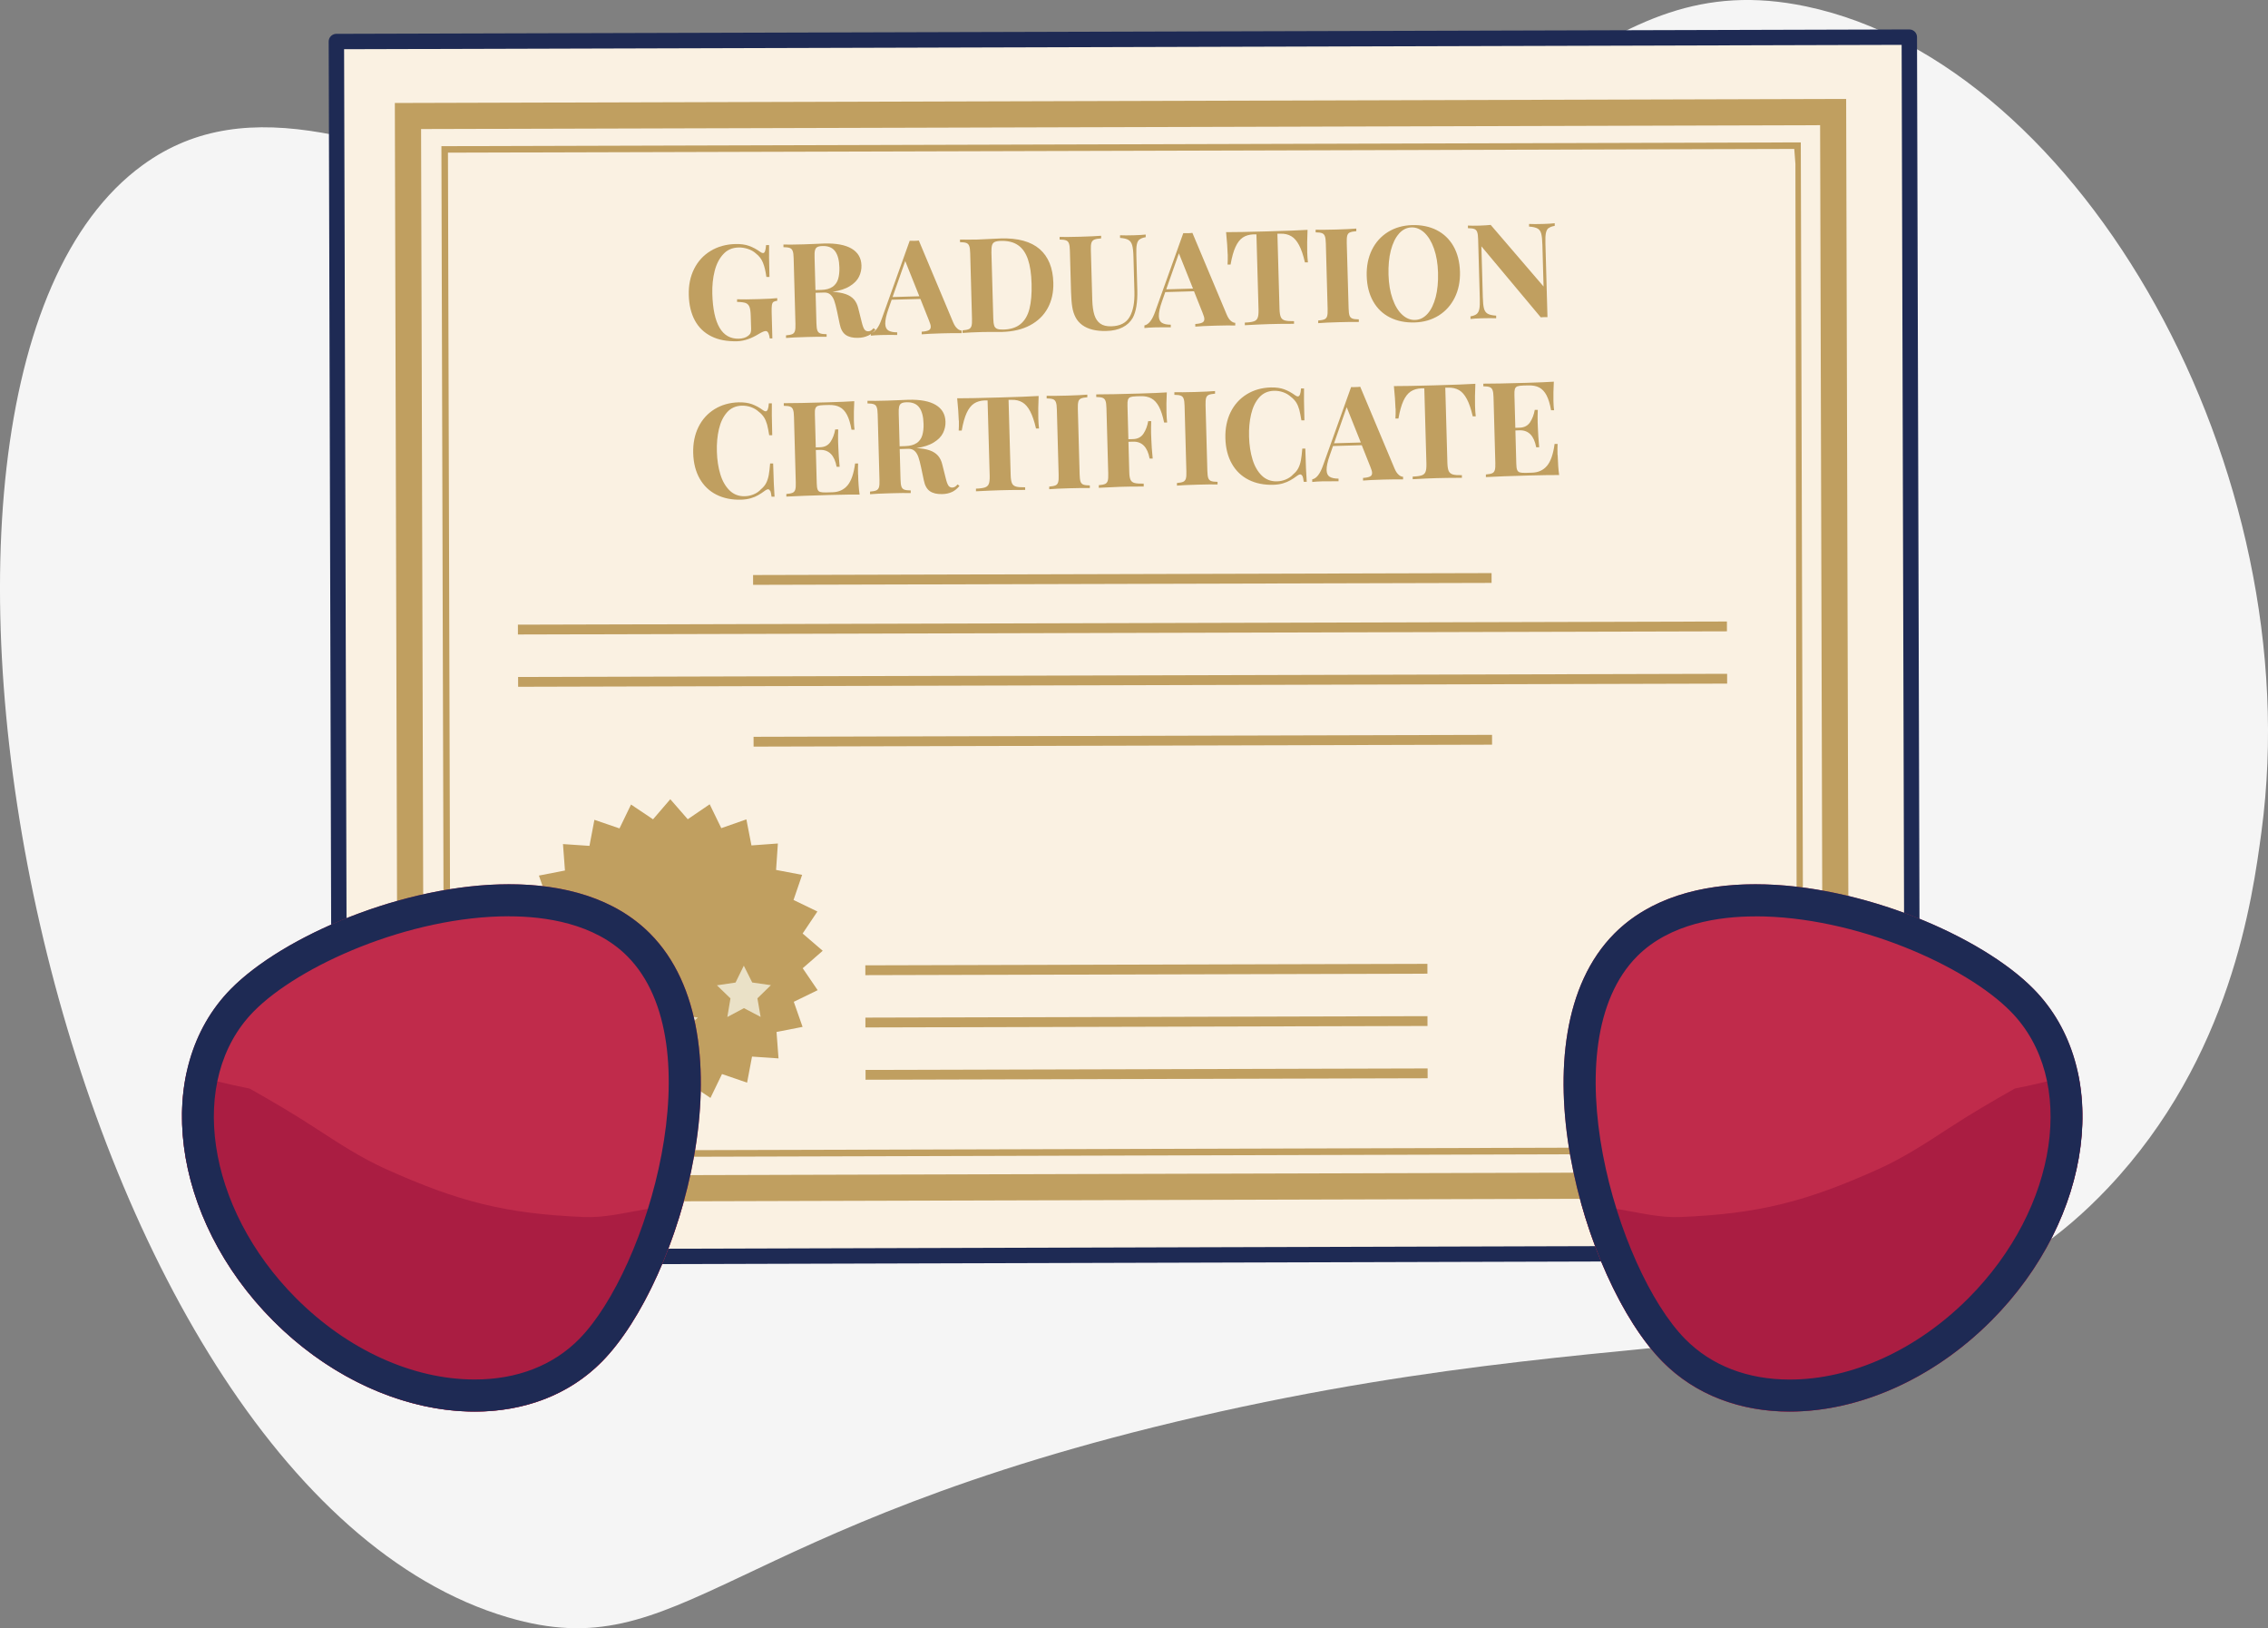
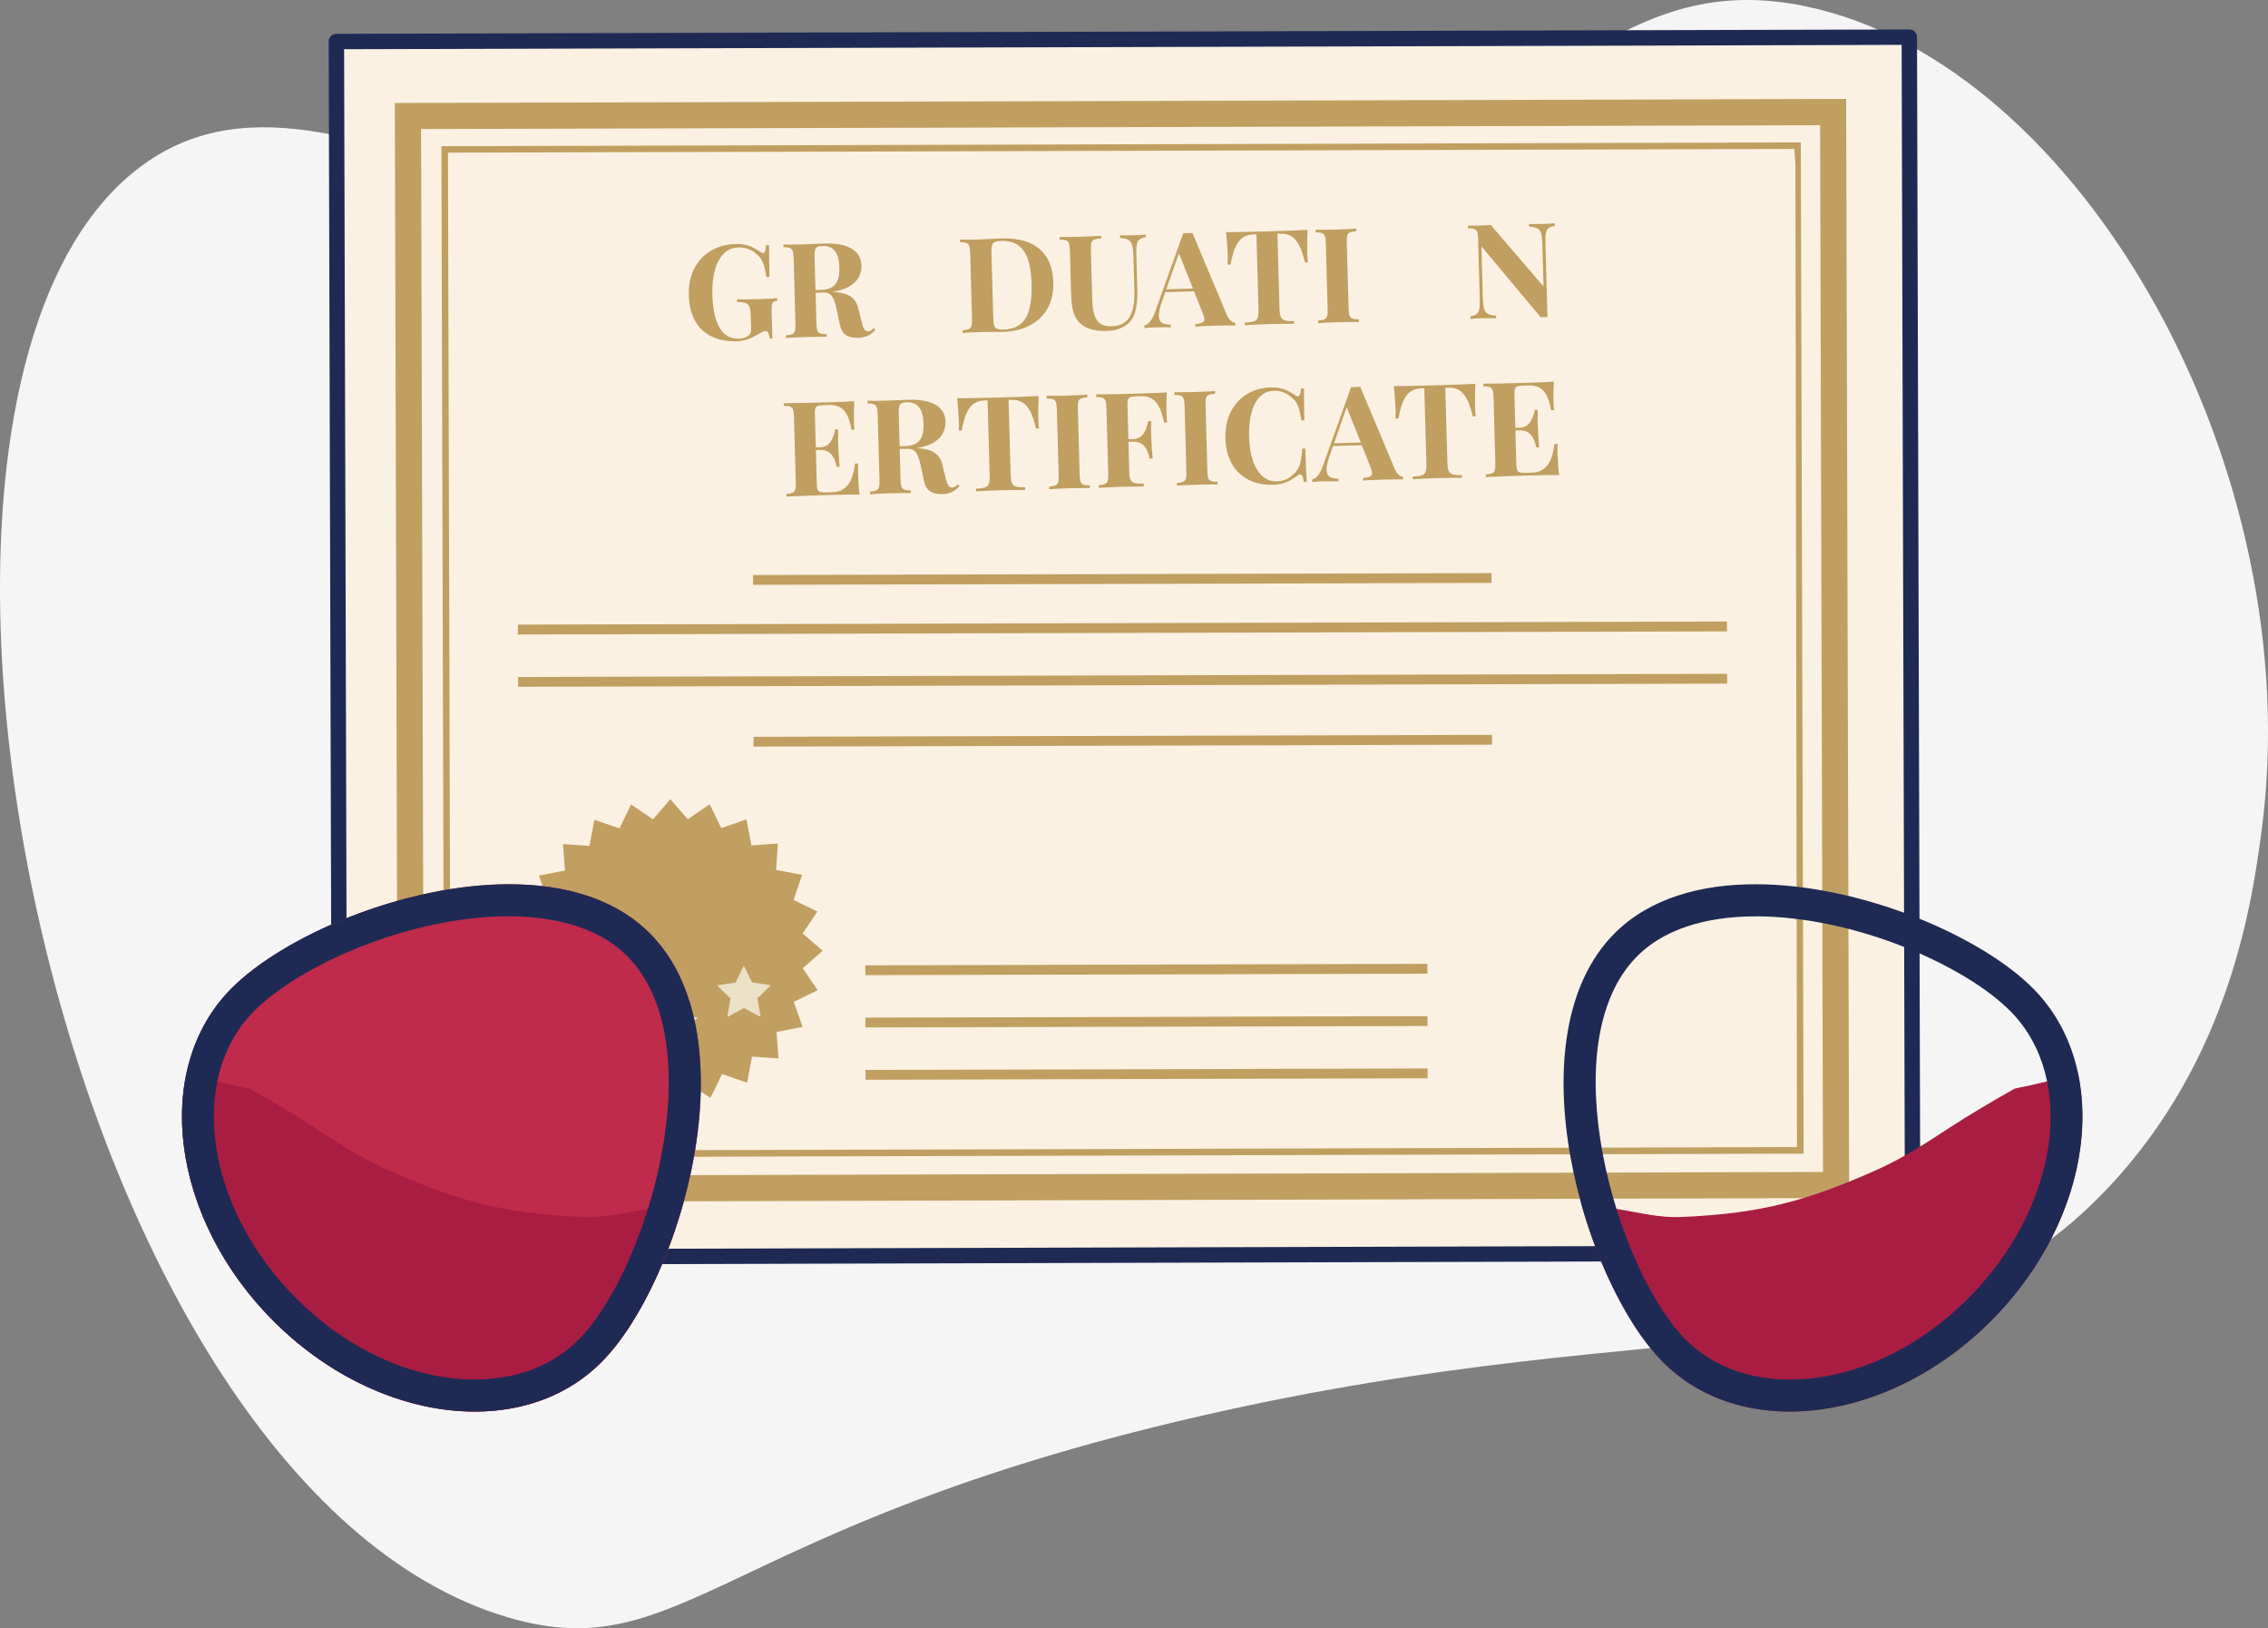
<svg xmlns="http://www.w3.org/2000/svg" id="Layer_2" data-name="Layer 2" viewBox="0 0 353.55 253.74">
  <rect x="0" y="0" width="353.55" height="253.74" fill="#808080" stroke="none" />
  <defs>
    <style>
      .cls-1 {
        fill: #f4e7d3;
      }

      .cls-2 {
        fill: #1e2a54;
      }

      .cls-3 {
        fill: none;
        stroke: #1e2a54;
        stroke-linecap: round;
        stroke-linejoin: round;
        stroke-width: 2.4px;
      }

      .cls-4 {
        fill: #c02b4b;
      }

      .cls-5 {
        fill: #aa1d42;
      }

      .cls-6 {
        fill: #eae1c7;
      }

      .cls-7 {
        fill: #f5f5f5;
      }

      .cls-8 {
        fill: #c09f60;
      }

      .cls-9 {
        fill: #faf1e2;
      }
    </style>
  </defs>
  <g id="copy">
    <g>
      <path class="cls-7" d="M352.53,129.62c-1.4,10.41-4.73,35.19-23.91,55.49-29.82,31.57-65.63,18.09-141.92,35.66-74.63,17.19-80.3,39.29-107.52,31.28C8.38,231.21-25.55,60.47,22.25,25.72,55.38,1.64,103.17,60.73,186.7,38.47,238.74,24.6,248.69-5.93,281.6,1.01c43.01,9.07,78.5,72.29,70.93,128.61Z" />
      <g>
        <g>
          <g>
            <g>
              <g>
                <rect class="cls-9" x="52.7" y="6.13" width="245.2" height="189.47" transform="translate(-.28 .49) rotate(-.16)" />
                <path class="cls-1" d="M195.25,144.04s.03-.02.04-.03c-1.04.79-2.08,1.59-3.13,2.38,1.03-.79,2.06-1.57,3.09-2.35Z" />
              </g>
              <path class="cls-8" d="M284.18,182.64l-218.09.6-.45-163.13,218.09-.6.45,163.13ZM287.79,15.42l-226.24.63.47,171.28,226.24-.63-.47-171.28h0Z" />
              <path class="cls-8" d="M279.88,25.54l.25,153.22-209.87.58-.43-155.55,209.87-.58.18,2.33ZM280.72,22.19l-211.91.59.44,157.59,211.91-.59-.44-157.59h0Z" />
              <g>
                <polygon class="cls-8" points="125.13 150.89 128.25 148.17 125.12 145.48 127.42 142.05 123.7 140.25 125.04 136.34 120.98 135.57 121.26 131.45 117.14 131.75 116.35 127.69 112.44 129.06 110.63 125.34 107.21 127.67 104.49 124.55 101.8 127.68 98.37 125.38 96.57 129.1 92.66 127.76 91.89 131.82 87.76 131.54 88.07 135.66 84.01 136.45 85.38 140.36 81.66 142.17 83.99 145.59 80.87 148.31 84 151 81.7 154.43 85.42 156.23 84.08 160.14 88.14 160.91 87.86 165.04 91.98 164.73 92.77 168.79 96.68 167.42 98.49 171.14 101.91 168.81 104.63 171.93 107.32 168.8 110.75 171.1 112.55 167.38 116.46 168.72 117.23 164.66 121.36 164.94 121.05 160.82 125.11 160.03 123.74 156.12 127.46 154.31 125.13 150.89" />
                <polygon class="cls-6" points="104.6 162.16 102 163.53 102.49 160.64 100.39 158.59 103.29 158.16 104.58 155.53 105.89 158.16 108.79 158.57 106.7 160.62 107.2 163.52 104.6 162.16" />
-                 <polygon class="cls-6" points="93.2 157.18 90.6 158.55 91.09 155.66 88.98 153.61 91.89 153.18 93.18 150.55 94.48 153.18 97.39 153.59 95.29 155.65 95.8 158.54 93.2 157.18" />
                <polygon class="cls-6" points="115.97 157.11 113.38 158.49 113.87 155.59 111.76 153.55 114.66 153.12 115.95 150.49 117.26 153.11 120.17 153.53 118.07 155.58 118.57 158.47 115.97 157.11" />
              </g>
              <rect class="cls-8" x="117.39" y="89.47" width="115.12" height="1.53" transform="translate(-.23 .45) rotate(-.15)" />
              <rect class="cls-8" x="117.46" y="114.68" width="115.12" height="1.53" transform="translate(-.29 .45) rotate(-.15)" />
              <rect class="cls-8" x="80.73" y="97.11" width="188.47" height="1.53" transform="translate(-.25 .45) rotate(-.15)" />
              <rect class="cls-8" x="134.88" y="150.33" width="87.62" height="1.53" transform="translate(-.38 .46) rotate(-.15)" />
              <rect class="cls-8" x="134.9" y="158.48" width="87.62" height="1.53" transform="translate(-.41 .46) rotate(-.15)" />
              <rect class="cls-8" x="134.92" y="166.63" width="87.62" height="1.53" transform="translate(-.43 .46) rotate(-.15)" />
              <rect class="cls-8" x="80.76" y="105.26" width="188.47" height="1.53" transform="translate(-.27 .45) rotate(-.15)" />
            </g>
            <g>
              <path class="cls-8" d="M119.8,51.95c-.11-.24-.25-.36-.43-.36-.23,0-.6.16-1.1.46-1.17.72-2.29,1.1-3.35,1.13-1.58.04-2.93-.21-4.04-.77-1.12-.56-1.97-1.38-2.56-2.47-.59-1.09-.91-2.42-.95-3.97-.04-1.53.24-2.89.84-4.08.6-1.19,1.46-2.12,2.57-2.79,1.11-.67,2.39-1.03,3.83-1.07.84-.02,1.56.07,2.16.29.59.21,1.18.53,1.75.94.17.12.31.18.42.18.14,0,.25-.1.32-.3.07-.2.13-.51.16-.95h.47c-.03.92,0,2.58.06,4.97h-.48c-.13-.91-.3-1.66-.54-2.23-.23-.57-.6-1.05-1.11-1.44-.34-.31-.75-.54-1.24-.7-.49-.16-.98-.24-1.48-.22-.96.03-1.75.37-2.36,1.05-.62.67-1.07,1.55-1.34,2.63-.27,1.08-.39,2.25-.36,3.52.13,4.75,1.52,7.09,4.15,7.01.6-.02,1.08-.17,1.44-.45.18-.13.3-.27.37-.44.07-.17.1-.38.09-.65l-.06-2.01c-.02-.64-.08-1.11-.2-1.41-.12-.29-.31-.49-.59-.6-.28-.1-.73-.16-1.34-.17v-.41c.78.03,1.95.02,3.51-.03,1.27-.04,2.18-.08,2.75-.15v.41c-.27.03-.47.1-.59.18-.12.09-.2.25-.24.48-.04.23-.05.61-.04,1.13l.11,4.08h-.41c-.02-.28-.09-.54-.19-.79Z" />
              <path class="cls-8" d="M135.26,52.33c-.42.2-.93.31-1.52.32-.79.02-1.42-.13-1.89-.45-.47-.32-.79-.89-.95-1.7l-.43-2.04c-.14-.66-.28-1.19-.42-1.59-.14-.4-.34-.72-.59-.95-.25-.23-.58-.34-.98-.33l-1.34.04.13,4.73c.01.52.06.89.14,1.12.08.23.23.39.44.47.21.08.55.13,1.01.13v.41c-.72-.02-1.76-.01-3.09.03-1.47.04-2.55.09-3.24.15v-.41c.44-.03.77-.1.98-.19s.34-.26.41-.49c.07-.24.1-.61.08-1.13l-.28-10.21c-.01-.52-.06-.89-.15-1.12-.08-.23-.23-.39-.44-.47-.21-.08-.54-.13-1-.13v-.41c.69.02,1.73.01,3.12-.03.55-.02,1.16-.04,1.83-.07s1.13-.05,1.4-.06c1.89-.05,3.32.22,4.3.81.98.59,1.48,1.46,1.51,2.61.02.61-.11,1.19-.38,1.75-.27.56-.75,1.05-1.43,1.47-.68.43-1.58.72-2.71.89h.02c.83.05,1.52.17,2.06.36.54.19.96.47,1.28.83.31.36.54.83.67,1.4l.53,2.11c.13.55.27.93.42,1.15.15.21.36.31.62.3.16-.01.3-.05.42-.13.12-.08.25-.2.39-.36l.29.24c-.36.43-.75.75-1.17.95ZM129.79,44.7c.42-.31.71-.71.86-1.21.15-.5.22-1.1.2-1.8-.03-1.13-.25-1.97-.67-2.54-.41-.56-1.07-.84-1.98-.81-.37.01-.64.07-.81.17-.18.1-.29.28-.35.52s-.08.62-.06,1.11l.14,5.06.88-.02c.77-.02,1.37-.19,1.79-.49Z" />
-               <path class="cls-8" d="M149.22,51.2c.23.2.46.3.69.31v.41c-.81-.02-1.86,0-3.11.03-1.41.04-2.45.09-3.12.15v-.41c.5-.03.87-.11,1.09-.22.22-.11.33-.3.32-.57,0-.21-.1-.53-.28-.97l-1.33-3.34-4.48.12-.5,1.43c-.35.98-.51,1.74-.5,2.31.01.51.18.86.48,1.05.31.19.77.29,1.38.29v.41c-.91-.01-1.77-.01-2.54.01-.63.02-1.15.05-1.57.1v-.41c.67-.13,1.24-.87,1.7-2.21l4.36-12.17c.22.01.46.02.71.01.27,0,.51-.02.71-.05l5.35,12.74c.19.45.41.78.64.97ZM141.12,40.67l-1.98,5.62,4.17-.12-2.2-5.5Z" />
              <path class="cls-8" d="M152.14,37.34l.64-.03c1.93-.09,3-.14,3.22-.15,2.68-.08,4.7.48,6.06,1.65,1.36,1.18,2.08,2.93,2.14,5.25.04,1.49-.25,2.81-.87,3.95-.62,1.14-1.54,2.03-2.75,2.68-1.22.65-2.67.99-4.37,1.04-.2,0-.67,0-1.41,0-.74,0-1.27,0-1.59.01-1.41.04-2.47.09-3.16.15v-.41c.44-.03.77-.1.98-.19.2-.09.34-.26.41-.49.07-.24.1-.61.08-1.13l-.28-10.21c-.01-.52-.06-.89-.15-1.12-.08-.23-.23-.39-.44-.47-.21-.08-.54-.13-1-.13v-.41c.87.02,1.7.02,2.47,0ZM154.97,50.74c.09.24.24.41.46.5.22.09.54.13.98.12,1.13-.03,2.03-.32,2.69-.87.66-.55,1.12-1.34,1.38-2.37.26-1.03.37-2.32.33-3.88-.04-1.56-.23-2.84-.57-3.83-.34-.99-.85-1.73-1.54-2.2-.69-.48-1.59-.7-2.68-.67-.43.01-.75.07-.96.17-.21.1-.35.28-.42.53-.07.25-.1.62-.09,1.11l.29,10.29c.01.5.06.86.15,1.11Z" />
              <path class="cls-8" d="M177.62,37.32c-.21.18-.34.44-.41.8-.07.35-.09.88-.07,1.59l.15,5.46c.05,1.96-.19,3.42-.72,4.38-.36.62-.88,1.11-1.57,1.46-.69.35-1.54.55-2.56.57-1.58.04-2.83-.27-3.74-.93-.45-.34-.79-.73-1.03-1.19-.24-.46-.42-.99-.52-1.61-.1-.62-.16-1.4-.19-2.34l-.18-6.46c-.01-.52-.06-.89-.15-1.12-.08-.23-.23-.39-.45-.47s-.55-.13-1-.13v-.41c.69.02,1.76.01,3.2-.03,1.42-.04,2.51-.09,3.27-.15v.41c-.48.03-.84.1-1.06.19-.22.09-.37.26-.45.5s-.11.61-.09,1.13l.22,7.76c.03.96.14,1.75.33,2.35.19.6.5,1.05.92,1.35.42.3.99.44,1.72.42,1.37-.04,2.32-.53,2.86-1.47s.79-2.26.74-3.96l-.15-5.44c-.02-.8-.09-1.39-.2-1.77-.11-.38-.3-.66-.58-.82-.28-.17-.71-.27-1.31-.32v-.41c.51.03,1.25.03,2.21,0,.76-.02,1.36-.06,1.79-.11v.41c-.44.07-.76.2-.97.37Z" />
              <path class="cls-8" d="M191.87,50c.23.2.46.3.69.31v.41c-.81-.02-1.86,0-3.11.03-1.41.04-2.45.09-3.12.15v-.41c.5-.03.87-.11,1.09-.22.22-.11.33-.3.32-.57,0-.21-.1-.53-.28-.97l-1.33-3.34-4.48.13-.5,1.43c-.35.98-.51,1.74-.5,2.31.01.51.18.86.48,1.05.31.19.77.29,1.38.29v.41c-.91-.01-1.77-.01-2.54.01-.63.02-1.15.05-1.57.1v-.41c.67-.13,1.24-.87,1.7-2.21l4.36-12.17c.22.01.46.02.71.01.27,0,.51-.02.71-.05l5.35,12.74c.19.45.41.78.64.97ZM183.78,39.47l-1.98,5.62,4.17-.12-2.2-5.5Z" />
              <path class="cls-8" d="M191.38,39.67c-.03-.94-.11-2.1-.25-3.49,1.25,0,3.37-.03,6.36-.12,2.99-.08,5.1-.16,6.34-.24-.06,1.4-.08,2.56-.05,3.5.02.59.05,1.11.11,1.57h-.47c-.26-1.13-.56-2.02-.91-2.68s-.75-1.13-1.22-1.4c-.47-.28-1.03-.41-1.69-.39h-.47s.33,11.77.33,11.77c.02.57.09.98.21,1.24.12.26.34.43.64.51.3.09.77.12,1.41.11v.41c-1.72,0-3.02.02-3.9.05-.86.02-2.12.08-3.77.17v-.41c.63-.02,1.1-.09,1.4-.19.3-.1.5-.28.6-.55.11-.26.15-.68.14-1.25l-.33-11.76h-.45c-.66.03-1.22.19-1.67.49-.45.3-.83.79-1.14,1.47-.31.68-.57,1.59-.77,2.75h-.47c.03-.44.04-.97.03-1.56Z" />
              <path class="cls-8" d="M210.43,36.22c-.21.09-.34.26-.41.49-.07.24-.09.61-.08,1.13l.29,10.21c.01.52.06.89.14,1.12.08.23.23.39.44.47.21.08.55.13,1.01.13v.41c-.72-.02-1.75-.01-3.09.03-1.47.04-2.55.09-3.24.15v-.41c.44-.03.77-.1.98-.19.2-.09.34-.26.41-.49.07-.24.1-.61.08-1.13l-.28-10.21c-.01-.52-.06-.89-.15-1.12-.08-.23-.23-.39-.44-.47-.21-.08-.54-.13-1-.13v-.41c.68.02,1.76.01,3.24-.03,1.34-.04,2.37-.09,3.1-.15v.41c-.45.03-.78.1-.99.19Z" />
-               <path class="cls-8" d="M223.95,35.86c1.11.56,1.98,1.39,2.62,2.5.63,1.1.97,2.43,1.02,3.98.04,1.51-.23,2.86-.82,4.05-.59,1.18-1.42,2.11-2.51,2.79-1.09.67-2.33,1.03-3.74,1.07-1.45.04-2.74-.22-3.85-.78-1.11-.56-1.98-1.39-2.61-2.5-.63-1.11-.97-2.43-1.01-3.98-.04-1.51.23-2.86.81-4.05.58-1.18,1.42-2.11,2.51-2.79,1.09-.67,2.34-1.03,3.75-1.07,1.45-.04,2.73.22,3.84.78ZM218.07,36.43c-.56.63-.97,1.5-1.26,2.6-.28,1.1-.4,2.36-.36,3.78.04,1.43.25,2.68.63,3.75.38,1.08.87,1.9,1.49,2.47.61.57,1.28.85,2.01.83.76-.02,1.41-.35,1.97-.98.56-.63.97-1.5,1.26-2.6.28-1.1.4-2.36.36-3.78-.04-1.42-.25-2.67-.63-3.75-.38-1.08-.88-1.9-1.49-2.48-.62-.57-1.29-.85-2.01-.83-.76.02-1.41.35-1.97.98Z" />
              <path class="cls-8" d="M241.39,35.54c-.21.18-.34.44-.41.8-.07.35-.09.88-.07,1.59l.32,11.49c-.1,0-.27,0-.5,0-.24,0-.43.01-.55.03l-9.25-11.06.22,7.9c.02.81.08,1.4.18,1.78.1.38.29.65.56.81.28.17.72.27,1.34.31v.41c-.52-.03-1.26-.02-2.21,0-.76.02-1.35.06-1.79.11v-.41c.44-.07.76-.2.97-.37.21-.18.34-.44.41-.8.07-.35.09-.88.07-1.59l-.26-9.26c-.01-.52-.06-.89-.15-1.12-.08-.23-.23-.39-.44-.47-.21-.08-.54-.13-1-.13v-.41c.42.03,1.02.03,1.78.01.69-.02,1.28-.06,1.77-.11l8.24,9.6-.18-6.44c-.02-.81-.08-1.4-.18-1.78-.1-.38-.28-.65-.56-.81s-.72-.27-1.34-.31v-.41c.52.03,1.26.03,2.21,0,.76-.02,1.36-.06,1.79-.11v.41c-.44.07-.76.2-.97.37Z" />
-               <path class="cls-8" d="M120.06,76.53c-.08-.19-.2-.28-.34-.28-.11,0-.25.06-.42.18-.39.29-.76.54-1.1.73-.34.2-.73.36-1.17.49-.44.13-.94.2-1.5.22-1.45.04-2.74-.22-3.85-.78-1.11-.56-1.98-1.39-2.61-2.5-.63-1.11-.97-2.43-1.01-3.98-.04-1.51.23-2.86.81-4.05.58-1.18,1.42-2.11,2.51-2.79,1.09-.67,2.34-1.03,3.75-1.07.82-.02,1.52.08,2.1.29.59.22,1.16.53,1.72.94.16.12.29.17.41.17.28,0,.44-.42.49-1.24h.47c-.03.92,0,2.58.06,4.97h-.47c-.11-.67-.22-1.23-.33-1.66-.12-.43-.28-.81-.48-1.13-.21-.32-.48-.62-.83-.88-.35-.32-.76-.56-1.22-.72s-.94-.23-1.42-.22c-.94.03-1.71.37-2.3,1.04-.59.67-1.01,1.54-1.26,2.61-.25,1.07-.36,2.25-.32,3.54.04,1.29.22,2.46.54,3.51s.81,1.9,1.45,2.52c.64.62,1.44.92,2.37.89.48-.01.94-.11,1.39-.3s.83-.45,1.13-.79c.34-.28.61-.6.79-.95.19-.36.32-.77.41-1.23.08-.47.16-1.07.22-1.83h.47c.07,2.47.14,4.2.22,5.17h-.47c-.05-.41-.11-.72-.19-.91Z" />
              <path class="cls-8" d="M133.77,73.95c.03,1.26.11,2.3.23,3.12-.93-.01-2.5.01-4.72.07-2.99.08-5.22.17-6.7.25v-.41c.44-.03.77-.1.98-.19.2-.09.34-.26.41-.49.07-.24.1-.61.08-1.13l-.28-10.21c-.01-.52-.06-.89-.15-1.12-.08-.23-.23-.39-.44-.47-.21-.08-.54-.13-1-.13v-.41c1.47,0,3.7-.04,6.69-.13,2.02-.06,3.45-.12,4.3-.18-.06,1.14-.08,2.15-.06,3.05.02.61.05,1.07.1,1.4h-.47c-.17-.98-.41-1.76-.71-2.33-.3-.57-.68-.97-1.13-1.2-.45-.24-1-.34-1.65-.33l-.84.02c-.43.01-.74.06-.93.13-.19.08-.31.21-.38.41s-.09.52-.07.96l.14,5.09.65-.02c.74-.02,1.28-.3,1.65-.85.36-.55.6-1.19.73-1.93h.47c-.03.67-.03,1.31-.02,1.93l.04.98c.02.7.09,1.67.2,2.92h-.47c-.33-1.79-1.19-2.68-2.59-2.64l-.65.02.14,5.18c.01.44.05.76.13.96.07.2.2.33.4.39.19.06.5.09.93.08l1.02-.03c.96-.03,1.74-.38,2.32-1.07.58-.69.97-1.82,1.18-3.41h.47c-.03.44-.03,1.01-.01,1.72Z" />
              <path class="cls-8" d="M148.37,76.68c-.42.2-.93.31-1.52.32-.79.02-1.42-.13-1.89-.45-.47-.32-.79-.89-.95-1.7l-.43-2.04c-.14-.66-.28-1.19-.42-1.59-.14-.4-.34-.72-.59-.95-.25-.23-.58-.34-.98-.33l-1.34.04.13,4.73c.01.52.06.89.14,1.12.08.23.23.39.44.47.21.08.55.13,1.01.13v.41c-.72-.02-1.76-.01-3.1.03-1.47.04-2.55.09-3.24.15v-.41c.44-.03.77-.1.98-.19.2-.09.34-.26.41-.49.07-.24.1-.61.08-1.13l-.28-10.21c-.01-.52-.06-.89-.15-1.12-.08-.23-.23-.39-.44-.47-.21-.08-.54-.13-1-.13v-.41c.69.02,1.73.01,3.12-.03.55-.02,1.16-.04,1.83-.07s1.13-.05,1.4-.06c1.89-.05,3.32.22,4.3.81.98.59,1.48,1.46,1.51,2.61.02.61-.11,1.19-.38,1.75-.27.56-.75,1.05-1.43,1.47-.68.43-1.58.72-2.71.89h.02c.83.05,1.52.17,2.06.36.54.19.96.47,1.28.83.31.36.54.83.67,1.4l.53,2.11c.13.55.27.93.42,1.15.15.21.36.31.62.3.16-.01.3-.06.42-.13.12-.08.25-.2.39-.36l.29.24c-.36.43-.75.75-1.18.95ZM142.91,69.05c.42-.31.71-.71.86-1.21.15-.5.22-1.1.2-1.8-.03-1.13-.25-1.97-.67-2.54-.42-.56-1.07-.84-1.98-.81-.37.01-.64.07-.81.17-.18.1-.29.28-.35.52-.06.25-.08.62-.06,1.11l.14,5.06.88-.03c.77-.02,1.37-.19,1.79-.49Z" />
              <path class="cls-8" d="M149.46,65.56c-.03-.94-.11-2.1-.25-3.49,1.25,0,3.37-.03,6.36-.12,2.99-.08,5.1-.16,6.34-.24-.06,1.4-.08,2.56-.05,3.5.02.59.05,1.11.11,1.57h-.47c-.26-1.13-.56-2.02-.91-2.68-.35-.66-.75-1.13-1.22-1.4-.47-.28-1.03-.41-1.68-.39h-.47s.33,11.77.33,11.77c.02.57.09.98.21,1.24.12.26.34.43.64.51.3.09.77.12,1.41.11v.41c-1.72,0-3.02.02-3.9.05-.86.02-2.12.08-3.77.16v-.41c.63-.02,1.1-.09,1.4-.19.29-.1.5-.28.6-.55.11-.26.15-.68.14-1.25l-.33-11.76h-.45c-.66.03-1.22.19-1.67.49-.45.3-.83.79-1.14,1.46-.31.68-.57,1.59-.77,2.75h-.47c.03-.44.04-.97.03-1.56Z" />
              <path class="cls-8" d="M168.51,62.1c-.21.09-.34.26-.41.49-.07.24-.09.61-.08,1.13l.28,10.21c.01.52.06.89.14,1.12.08.23.23.39.44.47s.55.13,1.01.13v.41c-.72-.02-1.76-.01-3.09.03-1.47.04-2.55.09-3.24.15v-.41c.44-.03.77-.1.98-.19s.34-.26.41-.49.1-.61.08-1.13l-.28-10.21c-.01-.52-.06-.89-.15-1.12-.08-.23-.23-.39-.44-.47-.21-.08-.54-.13-1-.13v-.41c.68.02,1.76.01,3.24-.03,1.34-.04,2.37-.09,3.1-.15v.41c-.45.03-.78.1-.99.19Z" />
              <path class="cls-8" d="M177.59,61.33c2.02-.06,3.45-.12,4.3-.18-.06,1.17-.08,2.22-.05,3.13.02.65.05,1.17.1,1.57h-.47c-.21-1.03-.48-1.86-.8-2.47-.33-.61-.72-1.04-1.18-1.29-.46-.25-1.02-.37-1.67-.35l-.68.02c-.43.01-.74.06-.93.13-.19.08-.31.21-.38.41-.06.2-.09.52-.07.96l.14,5.19.72-.02c.73-.02,1.28-.31,1.64-.86.36-.55.6-1.19.73-1.94h.47c-.03.66-.03,1.31-.02,1.93l.04.98c.02.72.09,1.69.21,2.92h-.48c-.33-1.79-1.19-2.67-2.58-2.63l-.72.02.13,4.73c.01.55.08.95.2,1.2.12.25.33.41.63.49.3.08.77.11,1.42.1v.45c-1.68,0-2.93.02-3.76.05-.4.01-1.48.06-3.24.15v-.41c.44-.03.77-.1.98-.19.2-.09.34-.26.41-.49.07-.24.1-.61.08-1.13l-.28-10.21c-.01-.52-.06-.89-.15-1.12-.08-.23-.23-.39-.44-.47-.21-.08-.54-.13-1-.13v-.41c1.47,0,3.7-.04,6.69-.13Z" />
              <path class="cls-8" d="M188.42,61.54c-.21.09-.34.26-.41.49-.07.24-.09.61-.08,1.13l.28,10.21c.01.52.06.89.14,1.12.08.23.23.39.44.47.21.08.55.13,1.01.13v.41c-.72-.02-1.76-.01-3.09.03-1.47.04-2.55.09-3.24.15v-.41c.44-.03.77-.1.98-.19.2-.09.34-.26.41-.49.07-.24.1-.61.08-1.13l-.28-10.21c-.01-.52-.06-.89-.15-1.12-.08-.23-.23-.39-.44-.47-.21-.08-.54-.13-1-.13v-.41c.68.02,1.76.01,3.24-.03,1.34-.04,2.37-.09,3.1-.15v.41c-.45.03-.78.1-.99.19Z" />
              <path class="cls-8" d="M203.03,74.21c-.08-.19-.2-.28-.35-.28-.11,0-.25.06-.42.18-.39.29-.76.54-1.1.73s-.73.36-1.17.49c-.44.13-.94.2-1.5.22-1.45.04-2.74-.22-3.85-.78-1.11-.56-1.98-1.39-2.61-2.5-.63-1.11-.97-2.43-1.01-3.98-.04-1.51.23-2.86.81-4.05.58-1.18,1.42-2.11,2.51-2.79,1.09-.67,2.34-1.03,3.75-1.07.82-.02,1.52.08,2.1.29.59.22,1.16.53,1.72.94.16.12.29.17.41.17.28,0,.44-.42.49-1.24h.47c-.03.92,0,2.58.06,4.97h-.47c-.11-.67-.22-1.23-.33-1.66-.12-.43-.28-.81-.48-1.13-.21-.32-.48-.62-.83-.88-.35-.32-.76-.56-1.22-.72s-.93-.23-1.42-.22c-.94.03-1.71.37-2.3,1.04-.59.67-1.01,1.54-1.26,2.61-.25,1.07-.36,2.25-.32,3.54.04,1.29.22,2.46.54,3.51.32,1.06.81,1.9,1.45,2.52.64.62,1.44.92,2.37.89.48-.01.94-.11,1.39-.3.45-.19.83-.45,1.13-.79.34-.28.61-.6.79-.95.19-.36.32-.77.41-1.23.08-.46.16-1.07.22-1.83h.47c.07,2.47.14,4.2.22,5.17h-.47c-.05-.41-.11-.72-.19-.91Z" />
              <path class="cls-8" d="M218.03,73.99c.23.2.46.3.69.31v.41c-.81-.02-1.86,0-3.12.03-1.41.04-2.45.09-3.12.15v-.41c.5-.03.87-.11,1.09-.22.22-.11.33-.3.32-.57,0-.21-.1-.53-.28-.97l-1.33-3.34-4.48.13-.5,1.43c-.35.97-.51,1.74-.5,2.31.01.51.17.86.48,1.05.31.19.77.29,1.38.29v.41c-.91-.01-1.77,0-2.54.01-.63.02-1.15.05-1.56.1v-.41c.67-.13,1.24-.87,1.7-2.21l4.36-12.17c.22.01.46.02.71,0,.27,0,.51-.02.71-.05l5.35,12.74c.19.45.41.78.64.97ZM209.93,63.46l-1.97,5.62,4.17-.12-2.2-5.5Z" />
              <path class="cls-8" d="M217.54,63.66c-.03-.94-.11-2.1-.25-3.49,1.25,0,3.37-.03,6.36-.12,2.99-.08,5.1-.16,6.34-.24-.06,1.4-.08,2.56-.05,3.5.02.59.05,1.11.11,1.57h-.47c-.26-1.13-.56-2.02-.91-2.68-.35-.66-.75-1.13-1.22-1.4s-1.03-.41-1.68-.39h-.47s.33,11.77.33,11.77c.02.57.09.98.21,1.24.13.26.34.43.64.52.3.09.77.12,1.41.11v.41c-1.72,0-3.02.03-3.9.05-.86.02-2.12.08-3.77.17v-.41c.63-.02,1.1-.09,1.4-.19s.5-.29.6-.55c.11-.26.15-.68.14-1.25l-.33-11.76h-.45c-.66.03-1.22.19-1.67.49-.45.3-.83.79-1.14,1.46-.31.68-.57,1.59-.77,2.75h-.47c.03-.44.04-.97.03-1.56Z" />
              <path class="cls-8" d="M242.82,70.91c.04,1.26.11,2.3.23,3.12-.93-.01-2.5.01-4.72.07-2.99.08-5.22.17-6.7.25v-.41c.44-.03.77-.1.98-.19s.34-.26.41-.49c.07-.24.1-.61.08-1.13l-.28-10.21c-.01-.52-.06-.89-.15-1.12-.08-.23-.23-.39-.44-.47-.21-.08-.54-.13-1-.13v-.41c1.47,0,3.7-.04,6.69-.13,2.02-.06,3.45-.12,4.3-.18-.06,1.14-.08,2.15-.06,3.05.02.61.05,1.07.1,1.4h-.47c-.17-.98-.41-1.76-.71-2.33-.3-.57-.68-.97-1.13-1.21-.45-.24-1-.34-1.65-.33l-.84.02c-.43.01-.74.06-.93.13-.19.08-.31.21-.38.41-.06.2-.09.52-.07.96l.14,5.09.65-.02c.74-.02,1.28-.3,1.65-.85.36-.55.6-1.19.73-1.93h.47c-.03.67-.03,1.31-.02,1.93l.04.98c.02.7.09,1.67.2,2.92h-.47c-.33-1.79-1.19-2.68-2.59-2.64l-.65.02.14,5.18c.01.44.05.76.13.96s.21.33.4.39c.19.06.5.09.93.08l1.01-.03c.96-.03,1.74-.38,2.32-1.07.58-.69.97-1.82,1.18-3.41h.47c-.03.44-.03,1.01-.01,1.72Z" />
            </g>
          </g>
          <rect class="cls-3" x="52.7" y="6.13" width="245.2" height="189.47" transform="translate(-.28 .49) rotate(-.16)" />
        </g>
        <g>
-           <path class="cls-4" d="M310.4,205.84c-15.99,16.03-38.94,18.86-51.27,6.33-12.33-12.53-23.43-50.68-7.45-66.7,15.99-16.03,53.01-3.86,65.34,8.67,12.33,12.53,9.36,35.68-6.62,51.7Z" />
          <path class="cls-5" d="M303.79,175.82c-3.53,2.31-7.1,4.63-10.96,6.37-11.32,5.09-18.66,6.96-30.83,7.47-3.23.14-6.21-.63-9.43-1.17-2.12-.36-4.14-.61-6.12-1.07,2.87,10.34,7.67,19.66,12.67,24.74,12.33,12.53,35.28,9.7,51.27-6.33,11.37-11.4,16.14-26.4,13.51-38.63-3.23.99-6.51,1.79-9.82,2.44-3.49,1.97-6.94,3.99-10.29,6.18Z" />
-           <path class="cls-2" d="M273.63,142.8c15.58,0,32.8,7.7,39.82,14.84,10.39,10.56,7.43,30.6-6.6,44.67-8.04,8.06-18.19,12.68-27.86,12.68-6.59,0-12.23-2.19-16.3-6.32-10.67-10.84-21.06-46.04-7.47-59.66,5.11-5.12,12.83-6.2,18.41-6.2h0M273.63,137.8c-8.56,0-16.49,2.19-21.95,7.66-15.99,16.03-4.88,54.17,7.45,66.7,5.18,5.27,12.24,7.82,19.87,7.82,10.52,0,22.13-4.86,31.4-14.15,15.99-16.03,18.95-39.17,6.62-51.7-8.11-8.25-26.92-16.33-43.39-16.33h0Z" />
+           <path class="cls-2" d="M273.63,142.8c15.58,0,32.8,7.7,39.82,14.84,10.39,10.56,7.43,30.6-6.6,44.67-8.04,8.06-18.19,12.68-27.86,12.68-6.59,0-12.23-2.19-16.3-6.32-10.67-10.84-21.06-46.04-7.47-59.66,5.11-5.12,12.83-6.2,18.41-6.2h0M273.63,137.8c-8.56,0-16.49,2.19-21.95,7.66-15.99,16.03-4.88,54.17,7.45,66.7,5.18,5.27,12.24,7.82,19.87,7.82,10.52,0,22.13-4.86,31.4-14.15,15.99-16.03,18.95-39.17,6.62-51.7-8.11-8.25-26.92-16.33-43.39-16.33Z" />
        </g>
        <g>
          <path class="cls-4" d="M42.6,205.84c15.99,16.03,38.94,18.86,51.27,6.33,12.33-12.53,23.43-50.68,7.45-66.7-15.99-16.03-53.01-3.86-65.34,8.67-12.33,12.53-9.36,35.68,6.62,51.7Z" />
          <path class="cls-5" d="M49.2,175.82c3.53,2.31,7.1,4.63,10.96,6.37,11.32,5.09,18.66,6.96,30.83,7.47,3.23.14,6.21-.63,9.43-1.17,2.12-.36,4.14-.61,6.12-1.07-2.87,10.34-7.67,19.66-12.67,24.74-12.33,12.53-35.28,9.7-51.27-6.33-11.37-11.4-16.14-26.4-13.51-38.63,3.23.99,6.51,1.79,9.82,2.44,3.49,1.97,6.94,3.99,10.29,6.18Z" />
          <path class="cls-2" d="M79.36,142.8c5.58,0,13.3,1.08,18.41,6.2,13.59,13.62,3.2,48.82-7.47,59.66-4.07,4.14-9.71,6.32-16.3,6.32-9.67,0-19.82-4.62-27.86-12.68-14.03-14.07-16.99-34.1-6.6-44.67,7.02-7.14,24.24-14.84,39.82-14.84M79.36,137.8c-16.47,0-35.27,8.09-43.39,16.33-12.33,12.53-9.36,35.68,6.62,51.7,9.27,9.29,20.88,14.15,31.4,14.15,7.63,0,14.69-2.55,19.87-7.82,12.33-12.53,23.43-50.68,7.45-66.7-5.47-5.48-13.4-7.66-21.95-7.66h0Z" />
        </g>
      </g>
    </g>
  </g>
</svg>